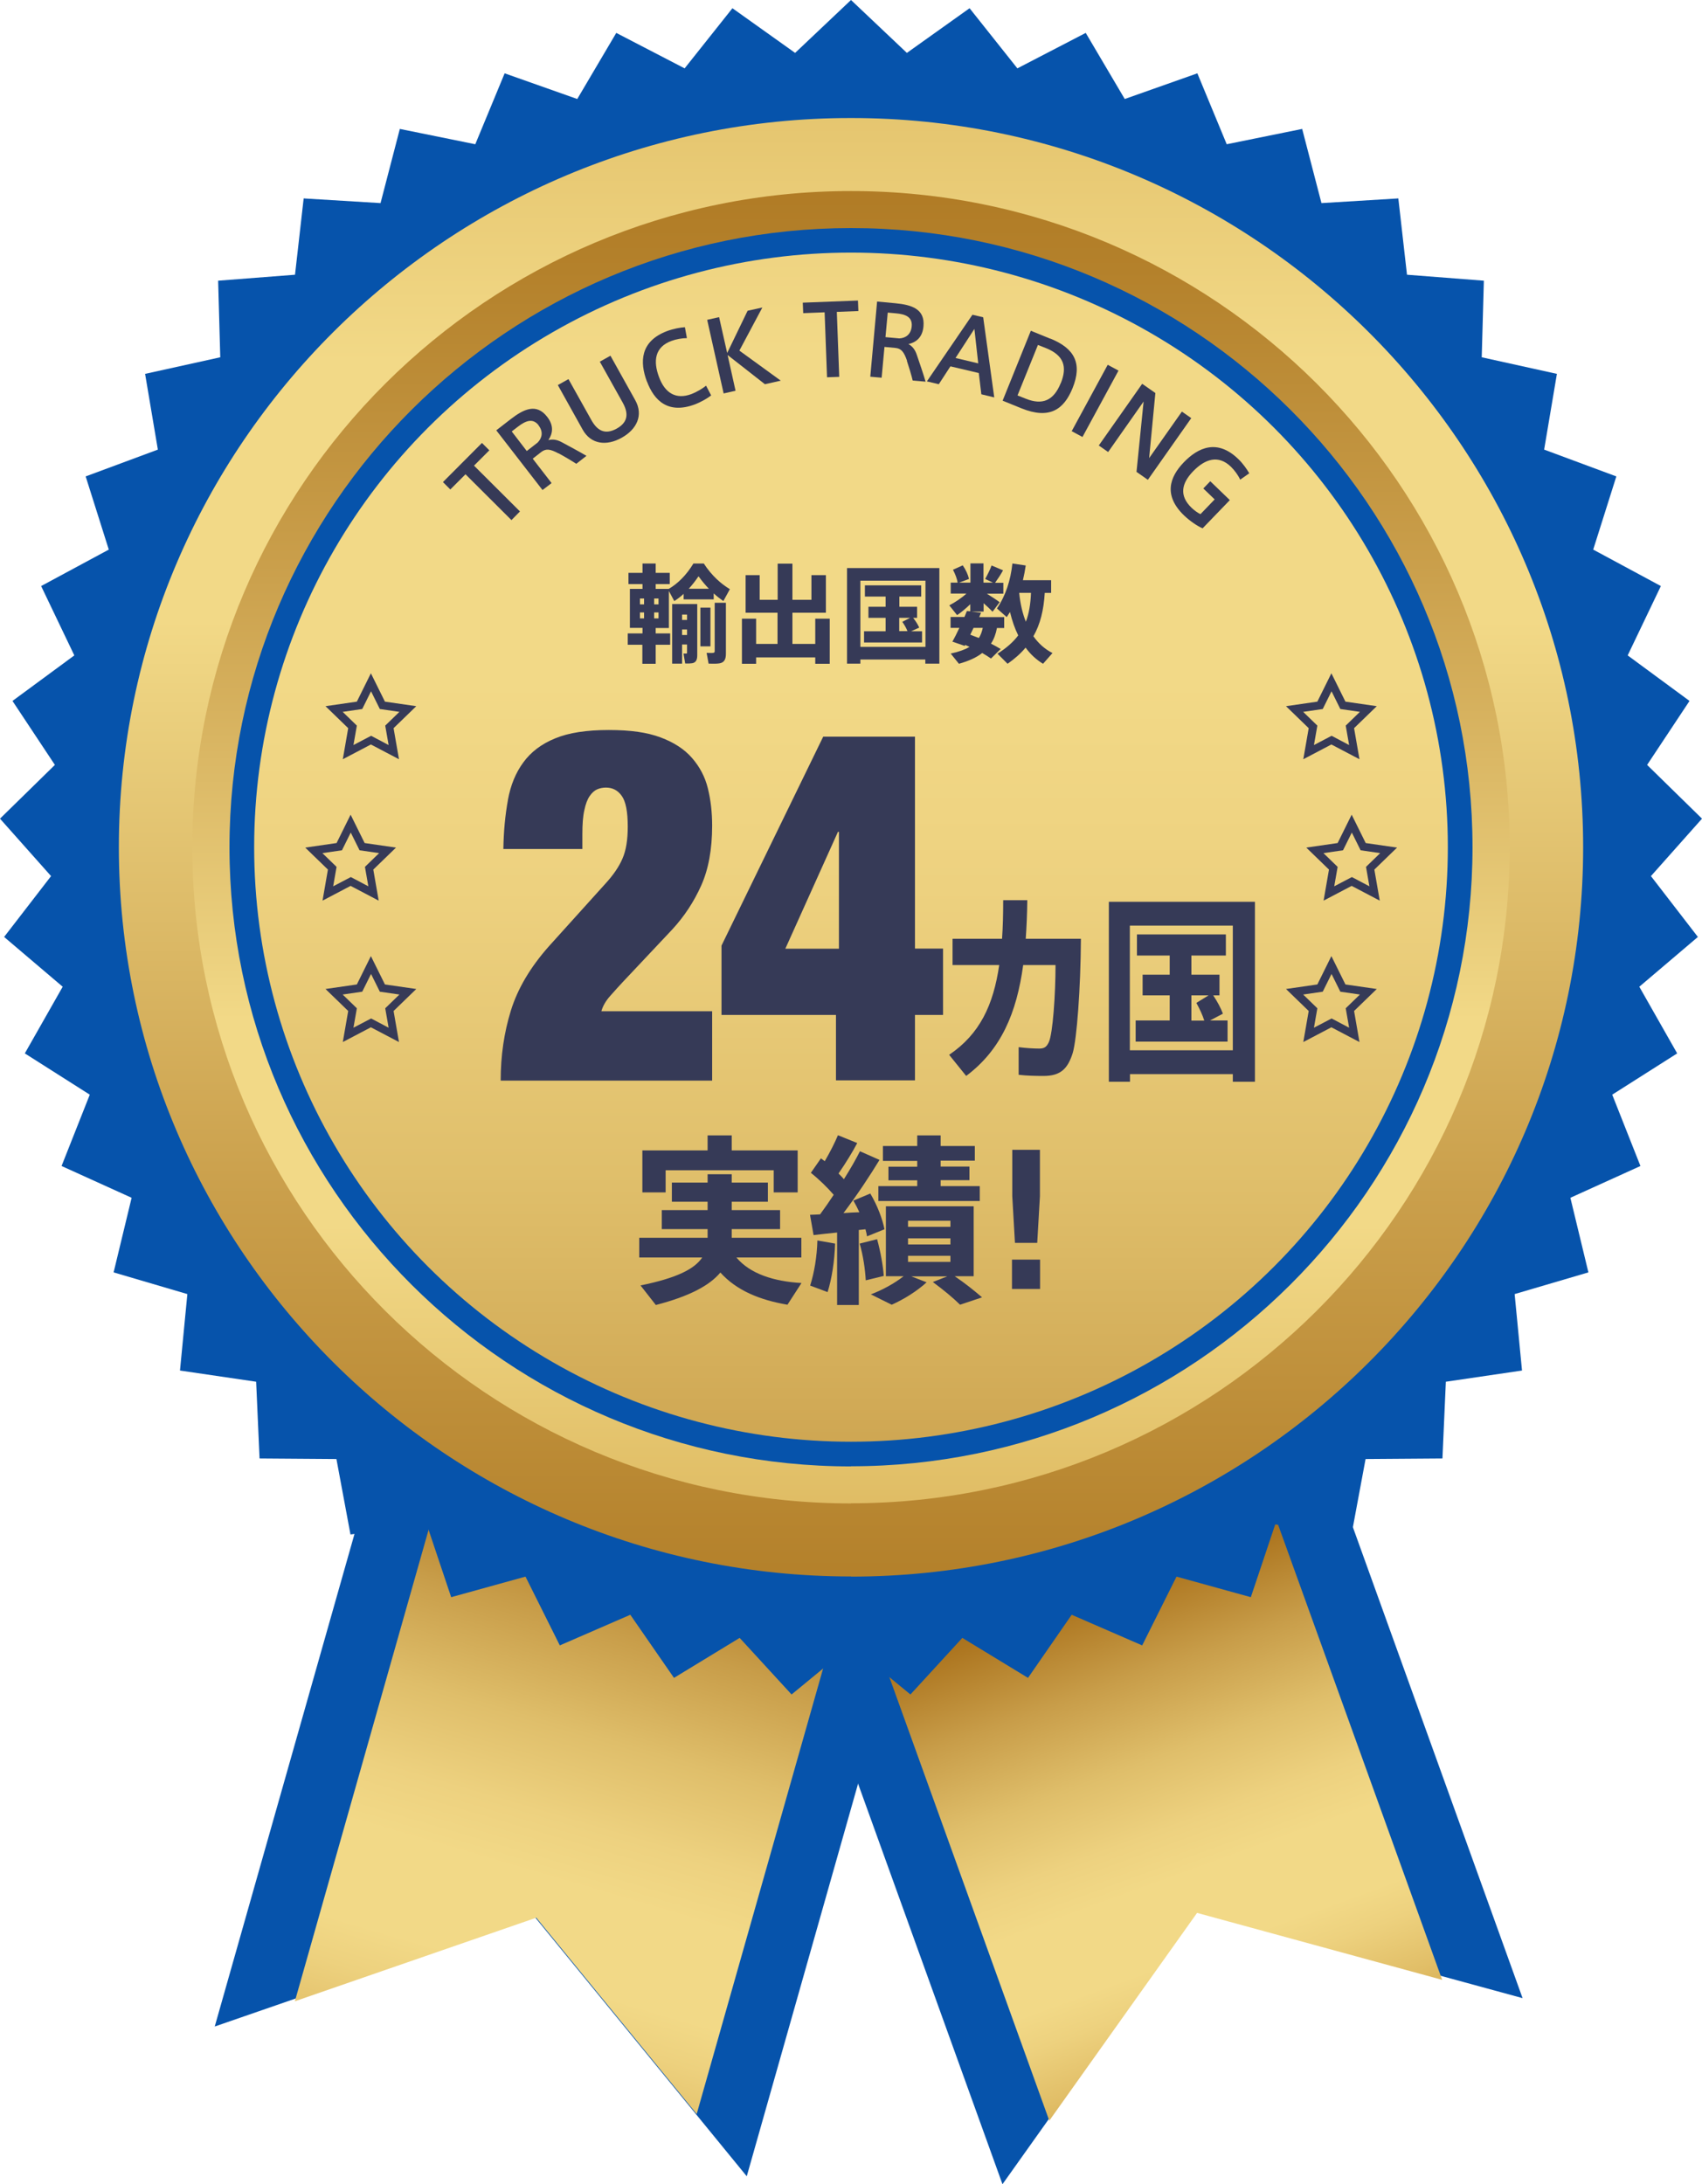
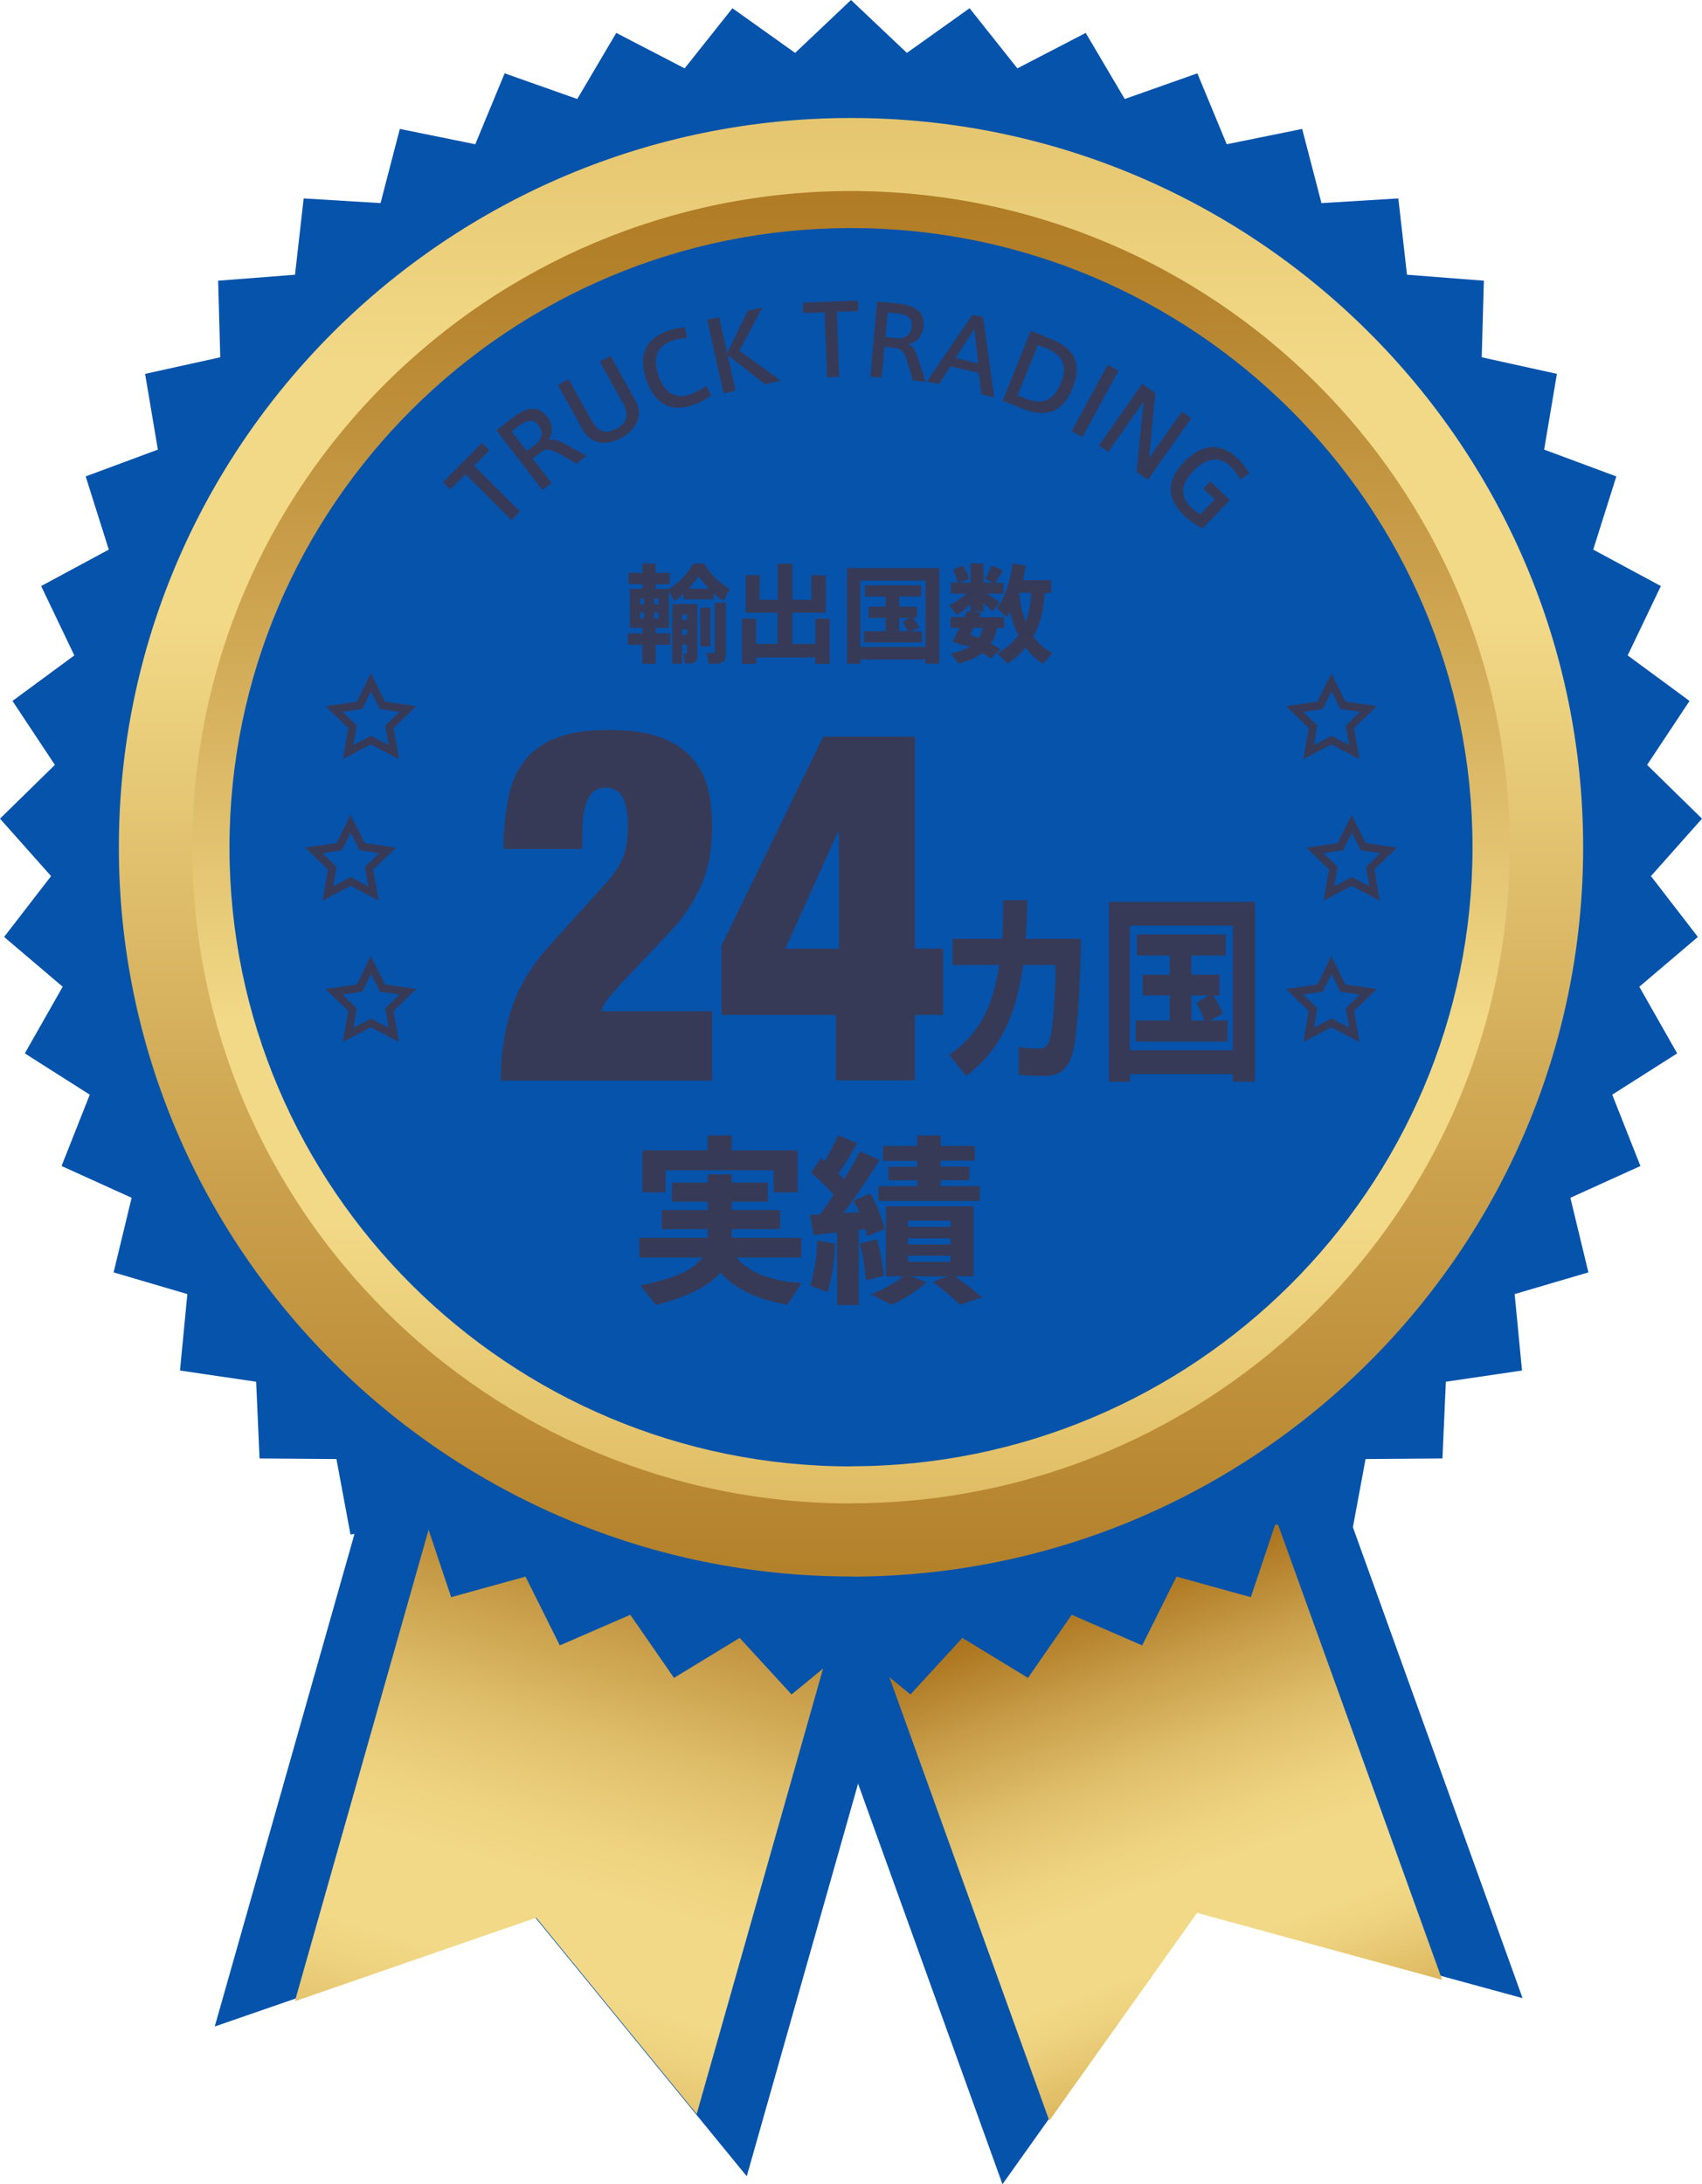
<svg xmlns="http://www.w3.org/2000/svg" xmlns:xlink="http://www.w3.org/1999/xlink" id="_レイヤー_2" data-name="レイヤー 2" viewBox="0 0 120 154">
  <defs>
    <style>
      .cls-1 {
        fill: #0653ab;
      }

      .cls-2 {
        fill: url(#linear-gradient-5);
      }

      .cls-3 {
        fill: url(#linear-gradient-4);
      }

      .cls-4 {
        fill: url(#linear-gradient-3);
      }

      .cls-5 {
        fill: url(#linear-gradient-2);
      }

      .cls-6 {
        fill: url(#linear-gradient);
      }

      .cls-7 {
        fill: #363a57;
      }
    </style>
    <linearGradient id="linear-gradient" x1="89.39" y1="148.55" x2="72.34" y2="101.92" gradientUnits="userSpaceOnUse">
      <stop offset="0" stop-color="#ca9a3b" />
      <stop offset=".02" stop-color="#cd9f41" />
      <stop offset=".11" stop-color="#e1be67" />
      <stop offset=".19" stop-color="#edd17e" />
      <stop offset=".24" stop-color="#f2d987" />
      <stop offset=".35" stop-color="#f2d987" />
      <stop offset=".42" stop-color="#edd17f" />
      <stop offset=".52" stop-color="#dfbe6a" />
      <stop offset=".64" stop-color="#c89d49" />
      <stop offset=".76" stop-color="#ad7620" />
      <stop offset=".89" stop-color="#865724" />
    </linearGradient>
    <linearGradient id="linear-gradient-2" x1="32.38" y1="153.24" x2="49.83" y2="93.76" xlink:href="#linear-gradient" />
    <linearGradient id="linear-gradient-3" x1="60" y1="-29.15" x2="60" y2="173.43" gradientUnits="userSpaceOnUse">
      <stop offset="0" stop-color="#ca9a3b" />
      <stop offset=".17" stop-color="#e3c26b" />
      <stop offset=".27" stop-color="#f2d987" />
      <stop offset=".36" stop-color="#f2d987" />
      <stop offset=".39" stop-color="#ebd07e" />
      <stop offset=".56" stop-color="#ca9f4b" />
      <stop offset=".69" stop-color="#b4812b" />
      <stop offset=".76" stop-color="#ad7620" />
      <stop offset=".89" stop-color="#865724" />
    </linearGradient>
    <linearGradient id="linear-gradient-4" x1="60" y1="-30.65" x2="60" y2="129.6" gradientUnits="userSpaceOnUse">
      <stop offset=".11" stop-color="#865724" />
      <stop offset=".24" stop-color="#ad7620" />
      <stop offset=".31" stop-color="#b4812b" />
      <stop offset=".44" stop-color="#ca9f4b" />
      <stop offset=".61" stop-color="#ebd07e" />
      <stop offset=".64" stop-color="#f2d987" />
      <stop offset=".73" stop-color="#f2d987" />
      <stop offset=".83" stop-color="#e3c26b" />
      <stop offset="1" stop-color="#ca9a3b" />
    </linearGradient>
    <linearGradient id="linear-gradient-5" x1="60" y1="-25.76" x2="60" y2="184.79" xlink:href="#linear-gradient" />
  </defs>
  <g id="_レイヤー_1-2" data-name="レイヤー 1">
    <g>
      <g>
        <g>
          <polygon class="cls-1" points="89.28 90.73 107.35 140.88 84.45 134.63 70.68 154 52.6 103.85 89.28 90.73" />
          <polygon class="cls-6" points="60.6 112.41 88.31 102.5 101.68 139.59 84.4 134.87 73.98 149.52 60.6 112.41" />
        </g>
        <g>
          <polygon class="cls-1" points="67.19 102.16 52.65 153.44 37.65 135.09 15.14 142.88 29.69 91.6 67.19 102.16" />
          <polygon class="cls-5" points="37.81 135.21 20.79 141.1 31.55 103.16 59.88 111.13 49.12 149.05 37.81 135.21" />
        </g>
      </g>
      <polygon class="cls-1" points="60 116.02 64.19 119.47 67.85 115.48 72.48 118.3 75.56 113.85 80.53 116.01 82.95 111.16 88.19 112.61 89.91 107.48 95.29 108.19 96.28 102.87 101.7 102.83 101.94 97.42 107.31 96.63 106.79 91.24 111.99 89.71 110.72 84.45 115.66 82.21 113.67 77.18 118.25 74.27 115.58 69.57 119.71 66.06 116.4 61.77 120 57.72 116.13 53.93 119.12 49.42 114.76 46.21 117.1 41.32 112.33 38.75 113.96 33.59 108.87 31.7 109.77 26.36 104.47 25.19 104.62 19.79 99.2 19.37 98.59 13.99 93.17 14.32 91.81 9.09 86.49 10.17 84.42 5.17 79.3 6.98 76.55 2.32 71.73 4.82 68.36 .58 63.94 3.73 60 0 56.06 3.73 51.64 .58 48.27 4.82 43.45 2.32 40.7 6.98 35.58 5.17 33.51 10.17 28.19 9.09 26.83 14.32 21.41 13.99 20.8 19.37 15.38 19.79 15.53 25.19 10.23 26.36 11.13 31.7 6.04 33.59 7.67 38.75 2.9 41.32 5.24 46.21 .88 49.42 3.87 53.93 0 57.72 3.6 61.77 .29 66.06 4.42 69.57 1.75 74.27 6.33 77.18 4.34 82.21 9.28 84.45 8.01 89.71 13.21 91.24 12.69 96.63 18.06 97.42 18.3 102.83 23.72 102.87 24.71 108.19 30.09 107.48 31.81 112.61 37.05 111.16 39.47 116.01 44.44 113.85 47.52 118.3 52.15 115.48 55.81 119.47 60 116.02" />
      <path class="cls-4" d="M60,111.15c-28.46,0-51.62-23.07-51.62-51.42S31.54,8.32,60,8.32s51.62,23.07,51.62,51.42-23.16,51.42-51.62,51.42Z" />
      <path class="cls-3" d="M60,106c-25.61,0-46.44-20.75-46.44-46.26S34.39,13.47,60,13.47s46.44,20.75,46.44,46.26-20.83,46.26-46.44,46.26Z" />
      <path class="cls-1" d="M60,103.39c-24.16,0-43.82-19.58-43.82-43.65S35.84,16.08,60,16.08s43.82,19.58,43.82,43.65-19.66,43.65-43.82,43.65Z" />
-       <ellipse class="cls-2" cx="60" cy="59.73" rx="42.08" ry="41.92" />
      <path class="cls-7" d="M27.92,59.76l-2.21-.32-.99-2-.99,2-2.21.32,1.6,1.55-.38,2.19,1.98-1.04,1.98,1.04-.38-2.19,1.6-1.55ZM24.73,61.84l-1.24.65.24-1.37-1-.97,1.38-.2.62-1.25.62,1.25,1.38.2-1,.97.24,1.37-1.23-.65Z" />
      <path class="cls-7" d="M98.5,59.76l-2.21-.32-.99-2-.99,2-2.21.32,1.6,1.55-.38,2.19,1.98-1.04,1.98,1.04-.38-2.19,1.6-1.55ZM95.31,61.84l-1.24.65.24-1.37-1-.97,1.38-.2.62-1.25.62,1.25,1.38.2-1,.97.24,1.37-1.23-.65Z" />
      <path class="cls-7" d="M29.35,69.73l-2.21-.32-.99-2-.99,2-2.21.32,1.6,1.55-.38,2.19,1.98-1.04,1.98,1.04-.38-2.19,1.6-1.55ZM26.16,71.81l-1.24.65.24-1.37-1-.97,1.38-.2.62-1.25.62,1.25,1.38.2-1,.97.24,1.37-1.23-.65Z" />
      <path class="cls-7" d="M97.07,69.73l-2.21-.32-.99-2-.99,2-2.21.32,1.6,1.55-.38,2.19,1.98-1.04,1.98,1.04-.38-2.19,1.6-1.55ZM93.88,71.81l-1.24.65.24-1.37-1-.97,1.38-.2.62-1.25.62,1.25,1.38.2-1,.97.24,1.37-1.23-.65Z" />
      <path class="cls-7" d="M29.35,49.79l-2.21-.32-.99-2-.99,2-2.21.32,1.6,1.55-.38,2.19,1.98-1.04,1.98,1.04-.38-2.19,1.6-1.55ZM26.16,51.88l-1.24.65.24-1.37-1-.97,1.38-.2.62-1.25.62,1.25,1.38.2-1,.97.24,1.37-1.23-.65Z" />
      <path class="cls-7" d="M97.07,49.79l-2.21-.32-.99-2-.99,2-2.21.32,1.6,1.55-.38,2.19,1.98-1.04,1.98,1.04-.38-2.19,1.6-1.55ZM93.88,51.88l-1.24.65.24-1.37-1-.97,1.38-.2.62-1.25.62,1.25,1.38.2-1,.97.24,1.37-1.23-.65Z" />
      <g>
        <path class="cls-7" d="M36.06,36.67l-3.24-3.23-1.07,1.07-.52-.52,2.75-2.76.52.52-1.08,1.08,3.24,3.23-.6.61Z" />
        <path class="cls-7" d="M39.38,31.97c-.58-.31-.88-.36-1.22-.1l-.6.47,1.33,1.72-.64.49-3.26-4.21,1.02-.79c.93-.72,1.82-1.13,2.57-.16.49.63.39,1.19.08,1.64.32-.08.62-.03.95.15.41.22,1.25.67,1.74.96l-.72.56c-.32-.21-.86-.53-1.25-.74ZM37.98,29.99c-.4-.52-.9-.34-1.46.09l-.44.34,1.06,1.38.77-.6c.31-.32.41-.76.06-1.21Z" />
        <path class="cls-7" d="M43.82,30.87c-1.04.58-2.15.48-2.74-.58l-1.75-3.14.75-.42,1.61,2.88c.39.7.92,1.09,1.79.61.86-.48.81-1.14.42-1.84l-1.61-2.88.75-.42,1.75,3.14c.59,1.06.1,2.06-.97,2.65h0Z" />
        <path class="cls-7" d="M45.61,26.9c-.51-1.36-.49-2.84,1.43-3.56.43-.16.92-.25,1.25-.27l.14.77c-.34,0-.75.07-1.1.2-1.15.43-1.3,1.4-.86,2.56.41,1.1,1.18,1.6,2.29,1.18.34-.13.79-.39,1.02-.59l.36.69c-.24.19-.7.46-1.14.63-1.9.71-2.88-.27-3.38-1.6h0Z" />
        <path class="cls-7" d="M55.04,26.84l-1.11.25-2.63-2.06.56,2.52-.84.19-1.16-5.19.84-.19.57,2.53,1.44-2.98,1.04-.23-1.62,3.04,2.92,2.12Z" />
        <path class="cls-7" d="M58.31,26.6l-.17-4.58-1.51.06-.03-.74,3.89-.15.03.74-1.52.06.17,4.58-.85.03Z" />
        <path class="cls-7" d="M63.95,25.43c-.22-.62-.4-.86-.83-.9l-.76-.07-.2,2.17-.8-.07.48-5.3,1.28.12c1.17.11,2.1.41,1.99,1.63-.07.79-.53,1.13-1.06,1.25.29.16.47.4.59.76.15.44.46,1.34.62,1.89l-.91-.08c-.09-.38-.27-.97-.41-1.39ZM64.28,23.01c.06-.66-.43-.86-1.13-.92l-.56-.05-.16,1.73.98.09c.44-.02.82-.28.87-.85Z" />
        <path class="cls-7" d="M68.56,22.19l.76.18.78,5.65-.91-.22-.18-1.5-2-.47-.82,1.26-.84-.2,3.22-4.71ZM68.97,25.62l-.27-2.43-1.33,2.05,1.6.38Z" />
        <path class="cls-7" d="M74.05,23.87c1.73.7,2.27,1.77,1.57,3.5-.61,1.5-1.62,2.22-3.6,1.42l-1.33-.54,1.99-4.93,1.37.56ZM74.79,27.02c.48-1.18.2-1.97-1.03-2.47l-.58-.23-1.44,3.56.58.23c1.19.48,1.97.12,2.46-1.08h0Z" />
        <path class="cls-7" d="M76.32,30.81l-.76-.41,2.54-4.68.76.41-2.54,4.68Z" />
        <path class="cls-7" d="M78.13,31.87l-.66-.46,3.06-4.35.93.65-.44,4.59,2.31-3.28.66.46-3.06,4.35-.8-.56.5-4.96-2.5,3.56Z" />
        <path class="cls-7" d="M85.65,35.22l-.81-.78.49-.51,1.38,1.33-1.92,1.99c-.36-.15-.89-.51-1.31-.91-1.47-1.42-1.01-2.71-.02-3.74,1.01-1.05,2.36-1.67,3.84-.24.33.31.61.72.78,1.01l-.64.45c-.14-.31-.38-.64-.65-.91-.88-.85-1.81-.57-2.67.32-.82.85-1,1.72-.1,2.58.18.17.42.35.62.44l1.01-1.05Z" />
      </g>
      <g>
        <path class="cls-7" d="M45.3,44.65v-.38h-.89v-2.75h.89v-.34h-.99v-.79h.99v-.66h.93v.66h.99v.79h-.99v.34h.92c.62-.36,1.24-.96,1.74-1.79h.73c.56.86,1.21,1.43,1.84,1.81l-.46.84c-.24-.17-.46-.34-.68-.54v.42h-2.12v-.39c-.21.2-.43.36-.66.51l-.38-.71v2.61h-.93v.38h1.02v.8h-1.02v1.34h-.94v-1.34h-1.03v-.8h1.03ZM45.12,42.61h.29v-.41h-.29v.41ZM45.12,43.6h.29v-.42h-.29v.42ZM46.43,42.61v-.41h-.31v.41h.31ZM46.43,43.6v-.42h-.31v.42h.31ZM48.09,45.45v1.34h-.7v-4.2h1.77v3.6c0,.33-.09.52-.35.57-.11.02-.33.03-.5.02l-.12-.7c.07,0,.15,0,.19,0,.05,0,.06-.02.06-.06v-.58h-.35ZM48.44,43.71v-.38h-.35v.38h.35ZM48.44,44.77v-.39h-.35v.39h.35ZM49.98,41.51c-.24-.25-.49-.54-.73-.88-.23.34-.46.63-.69.88h1.42ZM50.09,42.84v2.73h-.71v-2.73h.71ZM51.18,42.51v3.58c0,.39-.11.62-.45.68-.15.03-.5.03-.77.02l-.14-.76c.16,0,.38.02.46,0,.08,0,.11-.05.11-.12v-3.41h.8Z" />
        <path class="cls-7" d="M54.82,45.4v-2.2h-2.25v-2.65h.99v1.74h1.27v-2.55h1.04v2.55h1.34v-1.74h1.02v2.65h-2.36v2.2h1.61v-1.78h1.02v3.18h-1.02v-.45h-4.17v.45h-1v-3.18h1v1.78h1.52Z" />
        <path class="cls-7" d="M60.66,46.5v.29h-.94v-6.74h6.51v6.74h-.99v-.29h-4.59ZM65.25,45.61v-4.67h-4.59v4.67h4.59ZM62.44,44.5v-.94h-1.21v-.78h1.21v-.72h-1.46v-.79h3.97v.79h-1.54v.72h1.25v.78h-.28c.19.24.33.47.43.69l-.58.26h.78v.79h-4.09v-.79h1.52ZM63.98,44.5c-.08-.22-.21-.43-.36-.66l.55-.28h-.77v.94h.58Z" />
        <path class="cls-7" d="M70.54,45.77l-.67.66c-.19-.13-.39-.26-.62-.39-.39.31-.93.56-1.64.76l-.58-.72c.57-.12,1-.28,1.33-.47-.1-.05-.2-.09-.31-.14l-.03.07-.87-.3c.14-.25.32-.6.49-.97h-.62v-.77h.98c.06-.15.12-.29.17-.42l.24.02v-.5c-.3.29-.63.57-.93.77l-.55-.69c.39-.2.86-.51,1.21-.83h-1.11v-.77h.49c-.05-.29-.16-.58-.33-.91l.69-.31c.23.34.37.66.44.96l-.7.26h.8v-1.36h.92v1.36h.67l-.55-.26c.18-.33.36-.69.45-.95l.81.34c-.14.26-.34.57-.56.88h.58v.77h-1.16c.34.21.69.44.9.6l-.5.67c-.16-.17-.39-.39-.63-.6v.59h-.88l.7.08c-.04.1-.08.2-.13.31h1.76v.77h-.51c-.08.42-.21.78-.42,1.1.25.13.49.26.7.39ZM69.01,44.99c.14-.21.22-.45.28-.72h-.65c-.08.17-.15.32-.23.48.21.08.4.16.6.23ZM74.21,46.04l-.67.76c-.48-.29-.89-.67-1.23-1.14-.35.42-.77.79-1.27,1.14l-.71-.71c.61-.39,1.1-.81,1.46-1.29-.24-.48-.43-1.03-.58-1.65-.08.12-.15.24-.23.36l-.69-.61c.63-.93.96-1.99,1.09-3.17.33.05.64.1.94.14-.05.35-.12.7-.2,1.04h1.99v.89h-.45c-.07,1.22-.32,2.22-.8,3.06.36.51.81.91,1.34,1.18ZM72.33,43.83c.22-.57.33-1.24.36-2.03h-.83v.02c.08.78.24,1.45.47,2.02Z" />
      </g>
      <g>
        <path class="cls-7" d="M56.51,90.46l-.99,1.53c-1.94-.33-3.59-1-4.73-2.27-.76.91-2.16,1.67-4.55,2.29l-1.08-1.38c2.55-.52,3.8-1.15,4.35-1.97h-4.44v-1.39h4.82v-.61h-3.23v-1.34h3.23v-.59h-2.52v-1.35h2.52v-.59h1.7v.59h2.55v1.35h-2.55v.59h3.41v1.34h-3.41v.61h4.91v1.39h-4.58c.96,1.15,2.64,1.69,4.59,1.8ZM49.89,81.11v-1.06h1.7v1.06h4.65v2.96h-1.69v-1.56h-7.62v1.56h-1.64v-2.96h4.59Z" />
        <path class="cls-7" d="M60.54,92.01h-1.52v-5.11c-.62.06-1.22.13-1.66.18l-.25-1.43c.2-.01.44-.01.71-.03.33-.45.66-.92.96-1.38-.44-.51-1.01-1.07-1.61-1.55l.71-1.02c.09.06.18.14.27.2.38-.65.72-1.33.93-1.83l1.36.55c-.33.63-.81,1.41-1.32,2.15.14.13.27.27.38.4.46-.73.85-1.41,1.13-1.97l1.38.61c-.65,1.07-1.55,2.44-2.54,3.75.38-.03.76-.05,1.12-.06-.13-.28-.27-.56-.42-.82l1.19-.5c.5.84.86,1.8,1,2.52l-1.23.5c-.03-.17-.06-.33-.11-.5l-.47.05v5.27ZM58.88,87.68c-.04,1.23-.23,2.46-.53,3.42l-1.23-.46c.29-.91.48-2.04.51-3.18l1.25.22ZM61.84,87.37c.25.91.42,1.88.47,2.59t-1.27.31c-.04-.74-.18-1.75-.43-2.59l1.23-.31ZM66.82,89.99h-2.57l1.08.42c-.65.6-1.58,1.19-2.46,1.58l-1.47-.73c.82-.31,1.66-.77,2.31-1.28h-1.25v-4.93h6.19v4.93h-1.34c.74.5,1.36,1,1.93,1.49l-1.55.52c-.52-.51-1.15-1.03-1.92-1.6l1.07-.42ZM64.67,83.64v-.42h-2.03v-.96h2.03v-.41h-2.42v-1.05h2.42v-.75h1.65v.75h2.41v1.03h-2.41v.42h2.03v.96h-2.03v.42h2.76v1.05h-7.15v-1.05h2.74ZM64.02,86.5h2.99v-.43h-2.99v.43ZM64.02,87.74h2.99v-.43h-2.99v.43ZM64.02,88.97h2.99v-.43h-2.99v.43Z" />
-         <path class="cls-7" d="M73.33,88.81v2.07h-1.98v-2.07h1.98ZM73.32,81.07v3.27l-.19,3.29h-1.57l-.19-3.29v-3.27h1.95Z" />
      </g>
      <g>
        <g>
          <path class="cls-7" d="M70.65,66.19c.06-.85.08-1.75.08-2.72h1.7c-.01.94-.05,1.85-.11,2.72h3.89c-.02,3.51-.29,7.11-.58,8.06-.35,1.11-.86,1.61-2.05,1.61-.54,0-1.17-.01-1.76-.08v-1.95c.52.07,1.1.1,1.46.1s.52-.13.67-.46c.28-.6.47-3.38.47-5.43h-2.28c-.46,3.37-1.55,5.97-4.02,7.82l-1.2-1.49c2.16-1.46,3.12-3.51,3.53-6.33h-3.29v-1.85h3.48Z" />
          <path class="cls-7" d="M79.67,75.73v.54h-1.49v-12.69h10.3v12.69h-1.56v-.54h-7.26ZM86.92,74.05v-8.79h-7.26v8.79h7.26ZM82.47,71.96v-1.78h-1.91v-1.46h1.91v-1.35h-2.31v-1.49h6.27v1.49h-2.43v1.35h1.98v1.46h-.44c.3.46.53.88.68,1.29l-.91.48h1.24v1.49h-6.48v-1.49h2.41ZM84.91,71.96c-.13-.41-.32-.81-.56-1.25l.86-.53h-1.21v1.78h.91Z" />
        </g>
        <g>
          <path class="cls-7" d="M35.81,56.4c.19-1.04.55-1.92,1.09-2.65.53-.73,1.28-1.3,2.24-1.69.96-.4,2.22-.59,3.78-.59s2.71.17,3.65.52c.94.35,1.68.83,2.22,1.45.54.62.92,1.33,1.12,2.15.2.81.3,1.69.3,2.62,0,1.68-.26,3.08-.77,4.22-.51,1.14-1.19,2.18-2.05,3.11l-3.52,3.74c-.26.28-.54.59-.85.94-.31.35-.52.71-.62,1.08h7.81v4.89h-14.91c0-1.75.24-3.39.72-4.94s1.37-3.05,2.67-4.52l3.97-4.4c.58-.63.99-1.23,1.23-1.8.25-.57.37-1.32.37-2.25,0-1.05-.14-1.77-.42-2.16-.28-.4-.65-.59-1.12-.59-.21,0-.42.04-.61.12-.19.08-.37.24-.53.47-.16.23-.29.56-.38,1-.1.43-.14.99-.14,1.69v1.05h-5.57c.02-1.26.13-2.4.32-3.44Z" />
          <path class="cls-7" d="M58.05,51.94h6.46v14.94h1.98v4.68h-1.98v4.61h-5.57v-4.61h-8.07v-4.89l7.17-14.73ZM59.14,58.65h-.06l-3.71,8.24h3.78v-8.24Z" />
        </g>
      </g>
    </g>
  </g>
</svg>